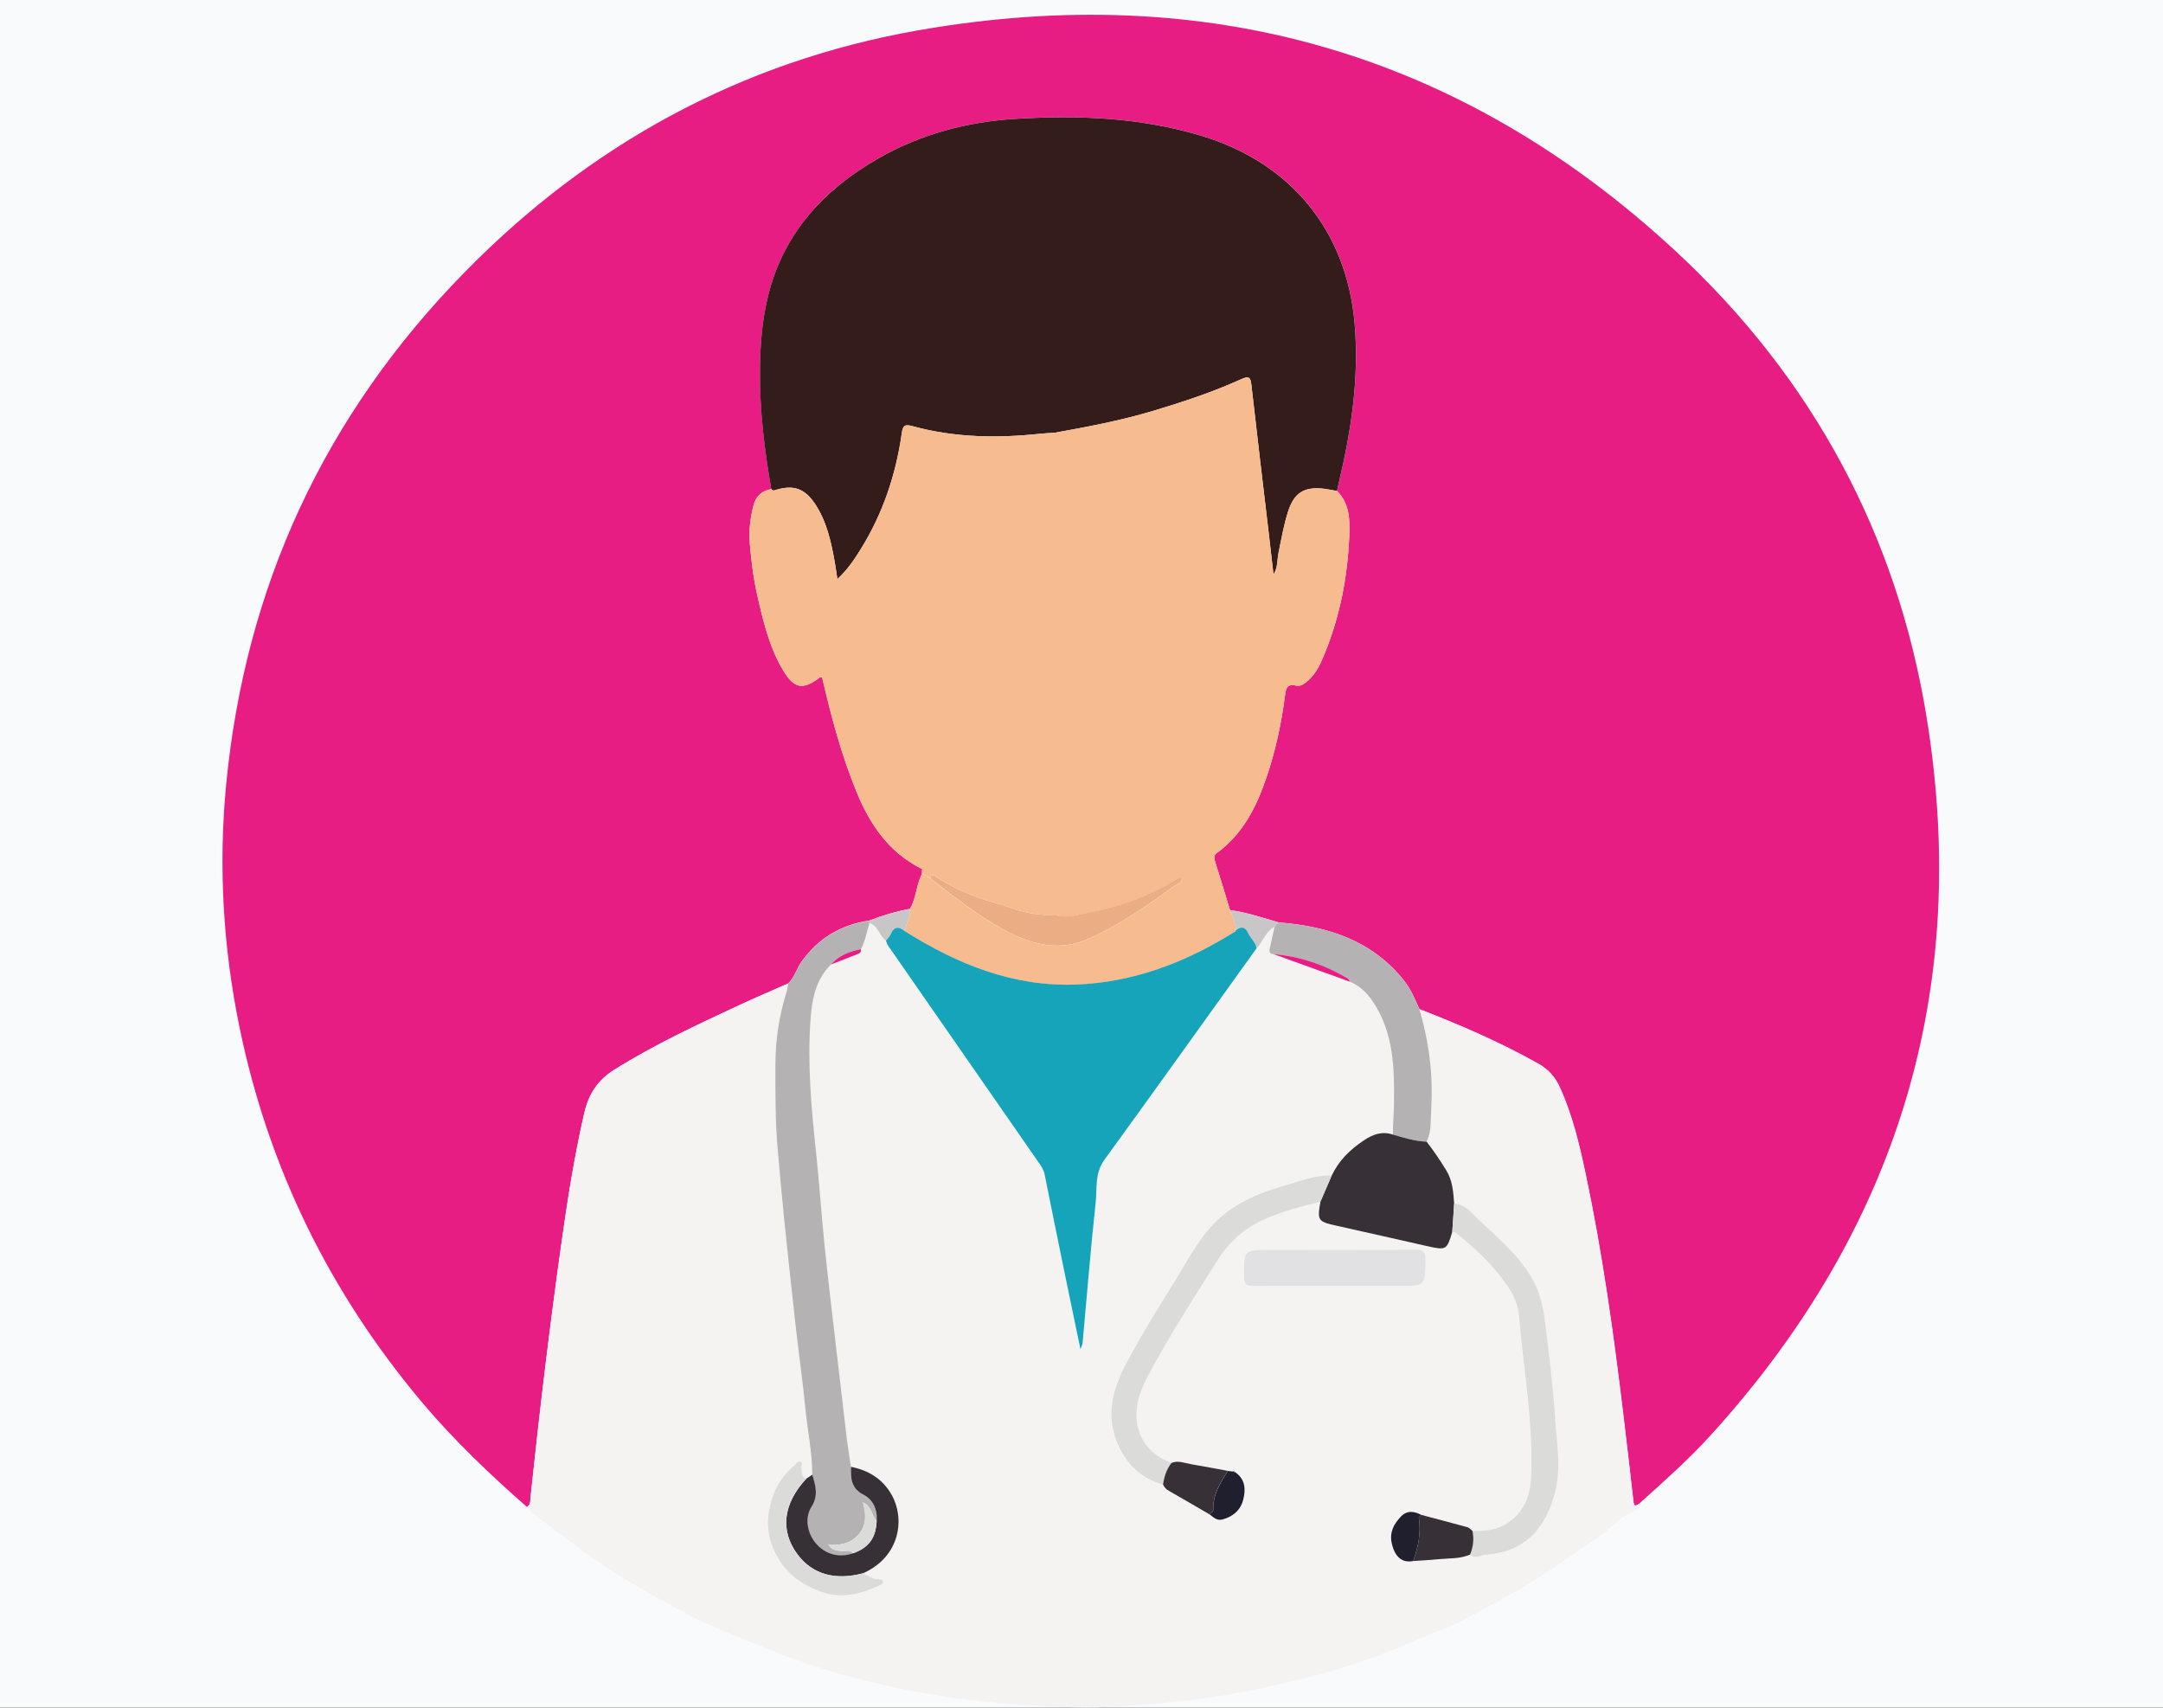
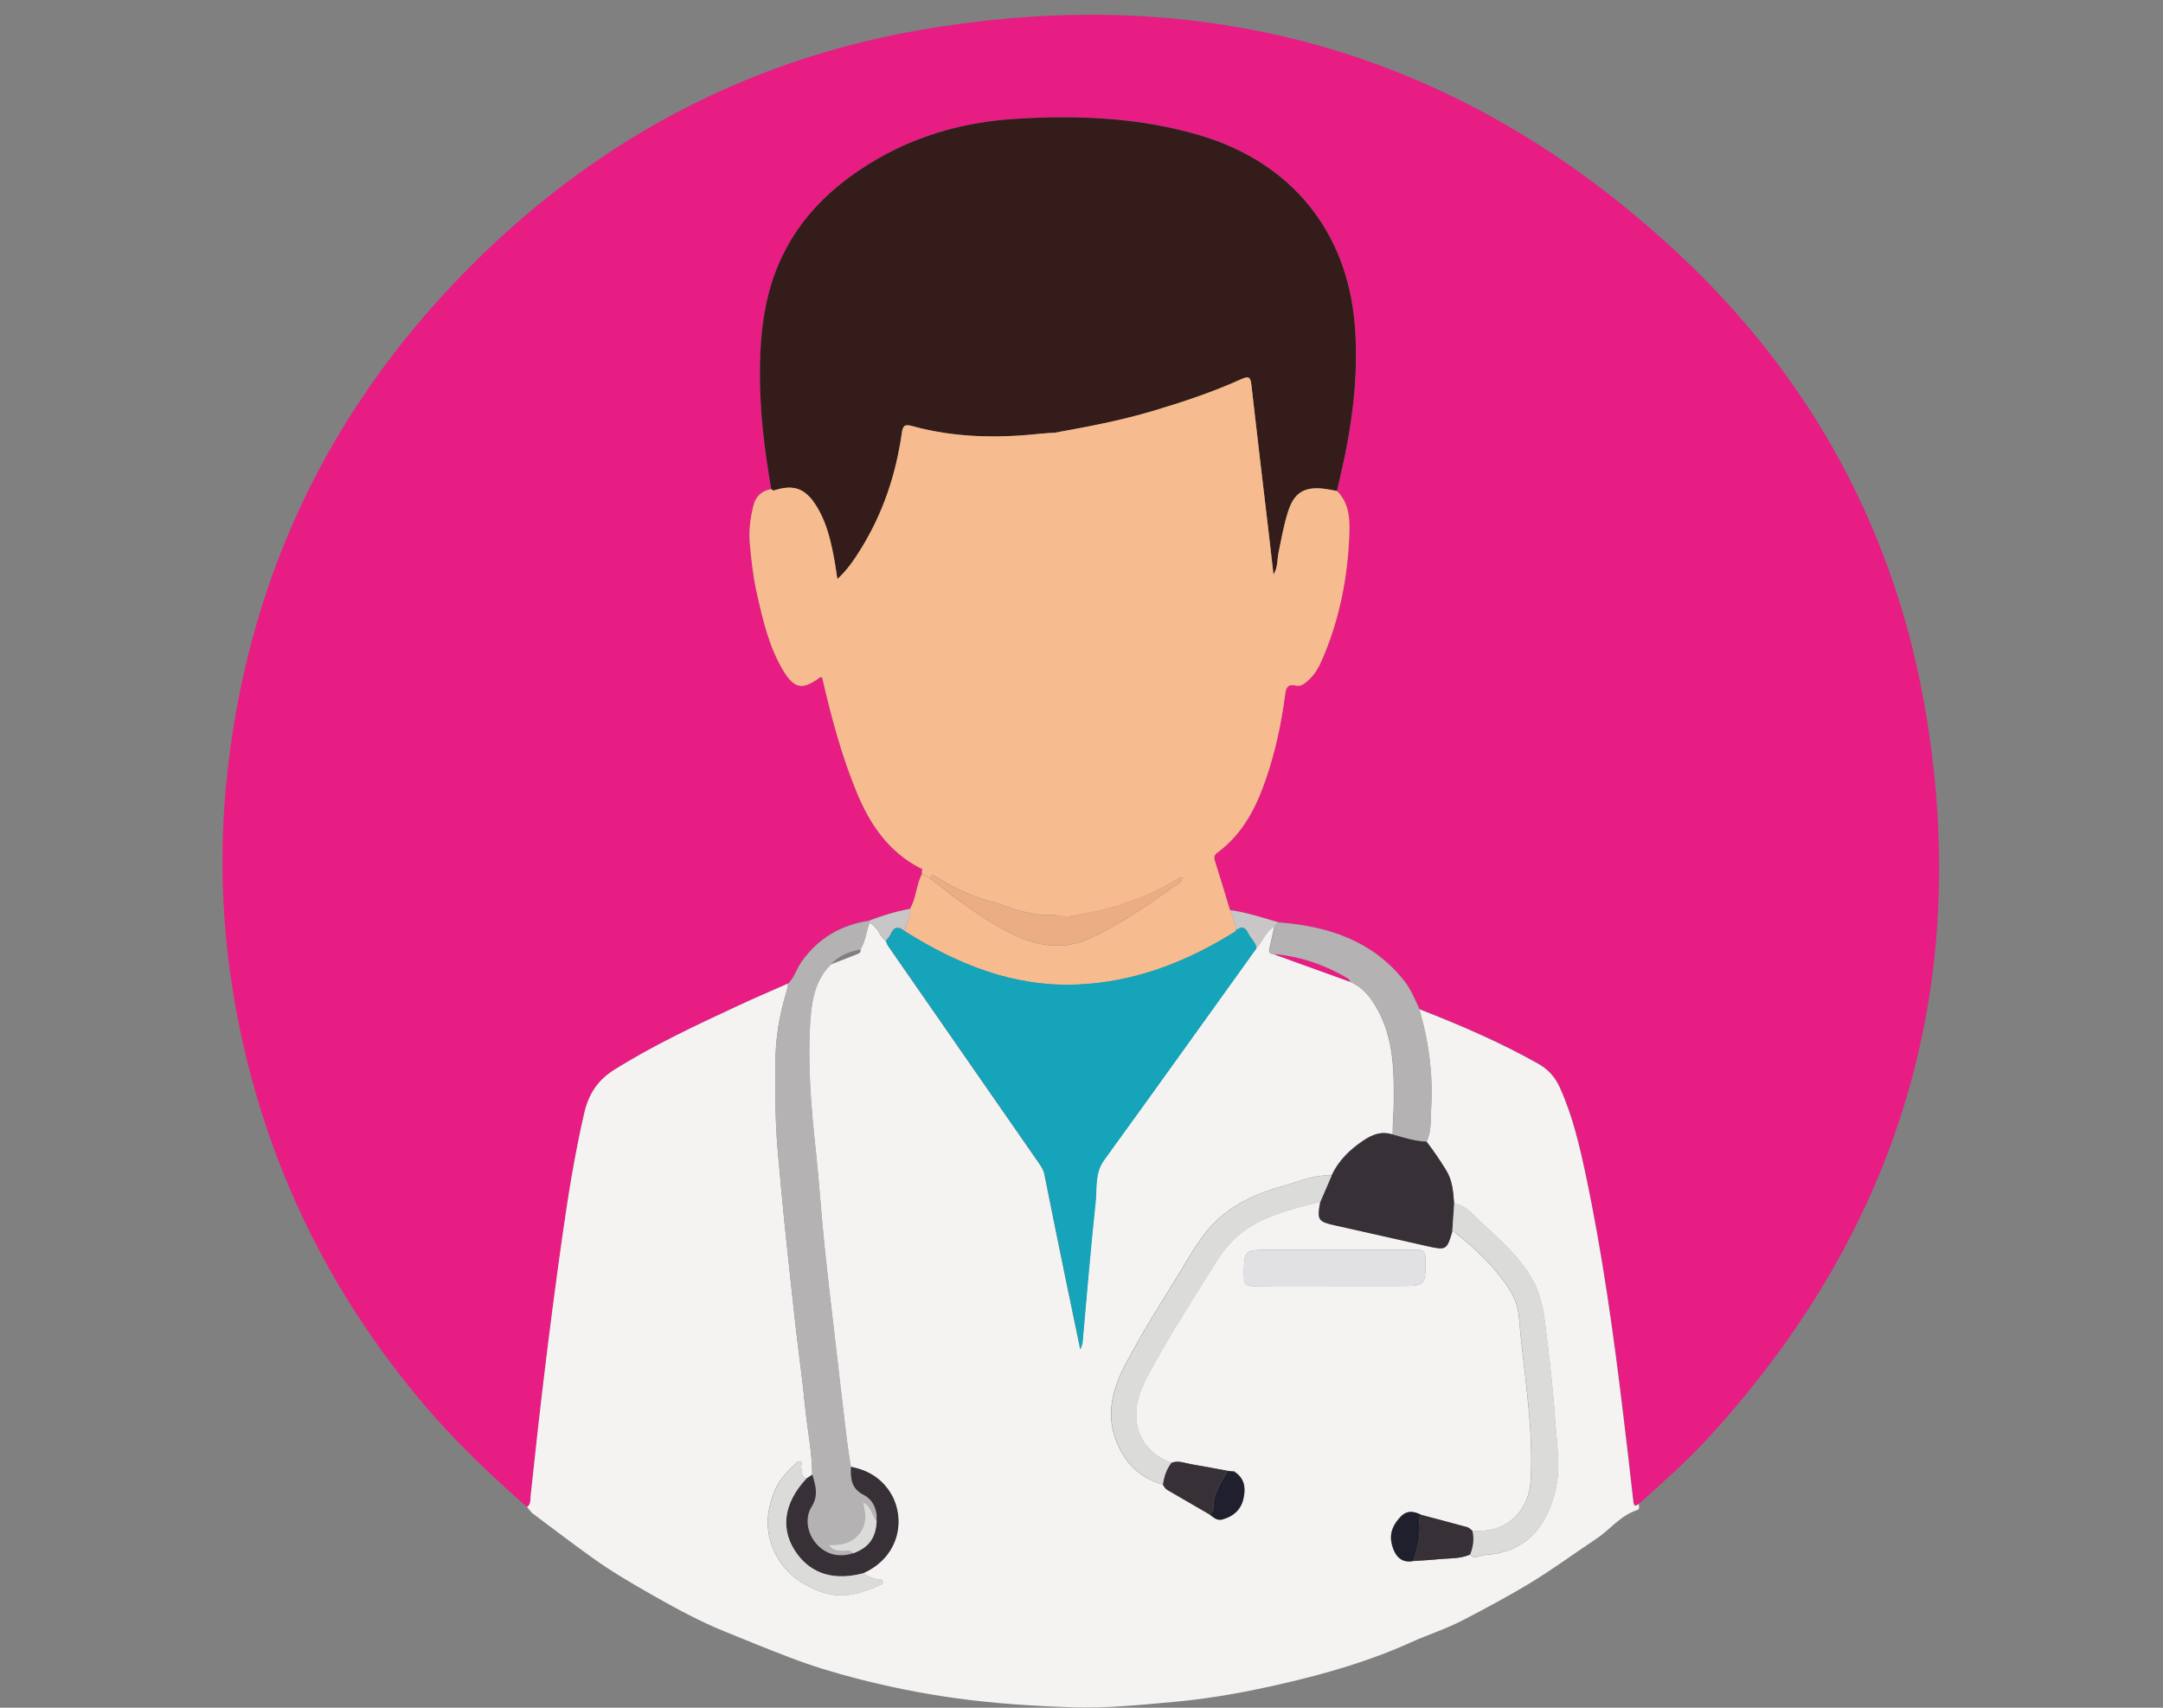
<svg xmlns="http://www.w3.org/2000/svg" version="1.1" id="Layer_1" x="0px" y="0px" viewBox="0 0 380 300" style="enable-background:new 0 0 380 300;" xml:space="preserve">
  <rect x="0" y="0" width="380" height="300" fill="#808080" stroke="none" />
  <style type="text/css">
	.st0{fill:#F8FAFB;}
	.st1{display:none;}
	.st2{display:inline;fill:#DD2887;}
	.st3{display:inline;fill:#F8FAFB;}
	.st4{display:inline;fill:#F7F9FB;}
	.st5{display:inline;fill:#DCEEEF;}
	.st6{display:inline;fill:#686867;}
	.st7{display:inline;fill:#EEF2F6;}
	.st8{display:inline;fill:#51BCB8;}
	.st9{display:inline;fill:#555555;}
	.st10{display:inline;fill:#60BFBD;}
	.st11{display:inline;fill:#1F707C;}
	.st12{display:inline;fill:#727272;}
	.st13{display:inline;fill:#FFFFFF;}
	.st14{display:inline;fill:#1F7E8B;}
	.st15{display:inline;fill:#FDFDFD;}
	.st16{display:inline;fill:#FCD299;}
	.st17{display:inline;fill:#F0BB7E;}
	.st18{fill:#FFFFFF;}
	.st19{fill:#E71D84;}
	.st20{fill:#F4F3F2;}
	.st21{fill:#341C1A;}
	.st22{fill:#F6BB8E;}
	.st23{fill:#B4B2B3;}
	.st24{fill:#C8C6C6;}
	.st25{fill:#15A4BA;}
	.st26{fill:#373137;}
	.st27{fill:#DBDBDA;}
	.st28{fill:#E1E1E4;}
	.st29{fill:#1F1F2D;}
	.st30{fill:#EAAD84;}
</style>
-   <rect class="st0" width="380" height="299.94" />
  <g class="st1">
    <path class="st2" d="M340.09,140.16c0.64,6.7,0.79,13.46,0.41,20.24c-2.41,43.65-26.44,84.88-61.69,110.93   c-0.82,0.6-1.56,1.57-2.83,1.22c0.03-0.29,0.09-0.58,0.09-0.87c-0.65-25.93-1.29-51.87-2-77.8c-0.1-3.71-1.03-7.27-3.34-10.35   c-3.46-4.61-8.22-7.43-13.59-9.26c-4.34-1.49-8.79-2.67-13.2-3.98c-1.31-8.8-2.69-17.59-3.91-26.41   c-3.44-24.71-6.43-49.49-11.25-74c-3.6-18.32-15.39-30.09-33.96-33.58c-20.15-3.78-44.56,9.08-49.41,31.05   c-1.92,8.71-2.95,17.59-3.1,26.49c-0.19,10.95-1.44,21.81-2.21,32.71c-1.02,14.38-2.16,28.75-3.24,43.13   c-4.14,1.17-8.37,2.1-12.41,3.56c-9.45,3.4-16.5,8.91-16.96,19.9c-0.99,23.7-2.04,47.41-3.09,71.11c-0.13,2.85-0.38,5.69-0.6,8.87   c-1.16-0.75-1.99-1.23-2.76-1.79c-20.72-15.05-36.74-33.98-47.63-56.99c-13.47-28.46-17.44-58.26-11.93-89.2   C47,94.16,61.17,67.48,83.84,45.46C110.19,19.85,141.98,5.57,179,2.79c21.97-1.65,43.45,0.94,63.82,9.06   C295.57,32.89,334.78,84.34,340.09,140.16z" />
    <path class="st3" d="M340.74,140.1c-1.18-3.39-0.95-6.99-1.57-10.47c-10.06-56.83-42.24-96.2-96.35-117.77   C222.45,3.73,200.97,1.15,179,2.79c-37.01,2.77-68.81,17.06-95.17,42.67c-22.67,22.02-36.84,48.7-42.36,79.68   c-5.51,30.94-1.55,60.74,11.93,89.2c10.89,23.01,26.9,41.94,47.63,56.99c0.77,0.56,1.6,1.04,2.76,1.79   c0.22-3.18,0.48-6.03,0.6-8.87c1.05-23.7,2.1-47.4,3.09-71.11c0.46-10.99,7.51-16.5,16.96-19.9c4.04-1.45,8.27-2.39,12.41-3.56   c1.1-0.19,2.2-0.38,3.3-0.58c-5.61,6.02-6.77,13.15-5.32,20.92c-0.95,1.82,0.58,3.5,0.29,5.28c-5.99,1.55-11.22,4.35-15.32,9.02   c-5.02,5.72-6.52,15.92-3.16,21.55c1.42,6.96,2.85,13.93,4.27,20.89c1.25,6.14,3.75,8.05,10.11,7.73c1.49-0.09,2.99-0.26,4.3,0.71   c-0.65,8.97-1.38,17.93-1.92,26.9c-0.45,7.44-0.36,7.45,6.93,9.62c0.09,0.03,0.19,0.04,0.28,0.08c1.41,0.63,1.91,0.3,1.67-1.3   c-0.5-3.34-0.83-6.71-1.27-10.06c-1.15-8.71-2.32-17.42-3.49-26.13c0.84-1.49,1-3.03-0.51-4.09c-1.36-0.95-2.82-0.6-3.81,0.76   c-0.72,0.99-2.1,0.37-2.79,1.28c-4.92,0.25-6.32-0.72-7.32-5.45c-1.5-7.08-2.87-14.18-4.3-21.28c0.77-0.93,0.15-1.85-0.06-2.75   c-1.27-5.63-0.67-10.91,2.93-15.65c6.69-8.81,22.78-12.66,32.96-7.89c-0.05,0.79,0.15,1.5,0.55,2.21   c3.24,5.63,6.39,11.31,9.71,16.89c0.68,1.15,0.95,2.88,2.81,3.07c1.12,5.28,2.36,10.53,3.34,15.84c1.02,5.55-0.64,7.53-6.48,8.22   c-1.21-0.24-2.41,0.45-3.7-0.28c-1.25-0.71-2.56-0.13-3.24,1.12c-0.59,1.09-0.51,2.31,0.52,3.19c1.22,1.04,2.63,1.03,3.68-0.11   c0.82-0.89,1.78-1.11,2.82-1.33c0.92-0.3,1.82-0.65,2.75-0.9c4.46-1.17,6.55-4.13,6.04-8.69c-0.18-1.61-0.49-3.2-0.75-4.81   c1.35,0.2,1.87,1.32,2.43,2.29c2.71,4.65,5.23,9.42,8.08,13.98c1.5,2.4,2.16,5.4,4.83,7.02c0.06,0.36,0.11,0.71,0.17,1.07   c-0.02,12.17-0.1,24.34,0.01,36.5c0.03,2.81-0.04,5.12-3.59,5.42c-47.9,0-95.8-0.01-143.7,0.05c-1.91,0-2.47-0.24-2.47-2.33   c0.07-97.91,0.07-195.82,0.02-293.73c0-1.81,0.41-2.23,2.25-2.23c99.23,0.05,198.47,0.05,297.7-0.01c2.11,0,2.36,0.54,2.36,2.43   C340.72,49.46,340.74,94.78,340.74,140.1z" />
    <path class="st4" d="M275.98,272.55c1.27,0.35,2.01-0.61,2.83-1.22c32.17-23.77,52.18-55.05,59.58-94.09   c0.86-4.56,1.54-9.15,1.79-13.8c0.03-0.48,0.07-0.97,0.56-1.25c0,45.14-0.02,90.29,0.06,135.43c0,1.99-0.4,2.38-2.41,2.38   c-45.56-0.07-91.12-0.06-136.67-0.06c-3.53-1.07-7.07-0.99-10.6,0c-0.79,0-1.57,0-2.36,0c0-13.94,0.01-27.89,0.01-41.83   c0.21-0.4,0.43-0.79,0.64-1.19c1.3-0.34,1.74-1.5,2.36-2.45c11.97-18.27,23.91-36.57,35.92-54.81c1.27-1.93,0.85-2.86-1.13-3.74   c-2.94-1.31-5.76-2.86-8.16-5.4c6,0,12.01,0,18.43,0c-0.79-1.24-1.28-2.06-1.81-2.84c-4.5-6.69-9.01-13.38-13.52-20.06   c-0.71-1.05-1.53-2.04-1.36-3.42c0.47,0.11,0.94,0.27,1.42,0.33c12.36,1.61,20.21,8.36,23.78,20.11   c2.13,7.01,2.81,14.18,2.88,21.45c0.05,5.71-0.86,11.36-1.11,17.05c-0.1,0.75-0.19,1.51-0.29,2.26c-0.39-0.13-0.78-0.27-1.17-0.4   c-0.5,0.14-0.99,0.28-1.49,0.42c-5.65,2.11-8.53,5.97-8.01,10.76c0.55,5.11,3.98,8.36,9.74,9.22c-0.45,0.2-0.9,0.4-1.34,0.6   c-0.3,1.11-0.72,2.21-0.89,3.34c-1.4,9.36-2.77,18.73-4.12,28.1c-0.7,4.84-1.34,9.68-2.08,15.04c3.57-1.34,6.58-2.47,9.58-3.61   c8.15-2.88,15.73-6.91,23-11.48C272.18,276.06,274.93,275.27,275.98,272.55z" />
    <path class="st5" d="M188.76,258.11c0,13.94-0.01,27.89-0.01,41.83c-1.37,0-2.75,0-4.12,0c3.55-0.3,3.62-2.61,3.59-5.42   c-0.11-12.17-0.02-24.34-0.01-36.5C188.39,258.06,188.57,258.09,188.76,258.11z" />
    <path class="st5" d="M191.1,299.94c3.53-0.99,7.07-1.07,10.6,0C198.17,299.94,194.64,299.94,191.1,299.94z" />
    <path class="st6" d="M140.14,169.12c-1.1,0.19-2.2,0.38-3.3,0.58c1.09-14.38,2.23-28.75,3.24-43.13   c0.77-10.9,2.02-21.76,2.21-32.71c0.16-8.89,1.18-17.78,3.1-26.49c4.85-21.97,29.26-34.83,49.41-31.05   c18.57,3.48,30.36,15.26,33.96,33.58c4.82,24.51,7.81,49.29,11.25,74c1.23,8.81,2.61,17.6,3.91,26.41   c-1.34-0.05-2.59-0.47-3.81-0.97c-0.99-0.02-1.53-0.76-2.18-1.33c-4.24-3.75-9.31-5.6-14.86-6.34c-1.64-0.22-3.29-0.19-3.11,2.2   c-1.95-0.53-3.91-1.06-5.86-1.58c-3.6-0.45-4.76-2.75-5.29-6.03c-0.78-4.84-2.03-9.61-3.08-14.4c7.03-7.88,12.12-16.85,15.47-26.8   c0.3-0.89,1.03-1.33,1.72-1.88c4.4-3.51,6.8-13.45,4.52-18.49c-0.75-1.65-1.9-3.57-3.85-2.87c-3.56,1.29-3.13-0.88-3.07-2.88   c0.06-1.91-0.28-3.04-2.72-2.91c-12.01,0.6-22.21-3.99-31.36-11.2c-5.86-4.62-10.87-10.05-15.16-16.14   c-0.52-0.74-0.91-2.58-2.45-0.74c-7.77,9.27-13.99,19.21-14.28,31.73c-0.04,1.74-0.61,2.48-2.44,2.18   c-2.61-0.44-3.71,1.01-4.21,3.33c-0.67,3.13-0.24,6.19,0.64,9.16c1.12,3.8,2.11,7.8,6.87,8.94c1.03,0.25,1.07,1.31,1.41,2.07   c3.93,9.04,8.62,17.6,15.58,24.78c0.62,0.64,1.19,1.3,1.16,2.26c-1.18,5.63-2.41,11.25-3.5,16.9c-0.26,1.36-0.74,2.31-2.07,2.77   c-2.01,0.09-3.74,1.41-5.8,1.26c-0.75-3.06-3.16-1.72-4.78-1.48C151.08,162.79,145.12,164.86,140.14,169.12z" />
    <path class="st7" d="M240.13,169.33c1.22,0.5,2.47,0.92,3.81,0.97c4.4,1.32,8.85,2.5,13.2,3.98c5.36,1.83,10.12,4.65,13.59,9.26   c2.31,3.07,3.24,6.63,3.34,10.35c0.71,25.93,1.35,51.87,2,77.8c0.01,0.29-0.06,0.58-0.09,0.87c-1.04,2.72-3.8,3.51-5.94,4.86   c-7.27,4.56-14.85,8.6-23,11.48c-0.83-14.29-1.66-28.59-2.5-42.88c0.45-0.2,0.9-0.4,1.34-0.6c5.81-0.52,9.46-3.46,10.42-8.39   c0.89-4.6-1.65-8.82-6.74-11.19c-0.05-0.82-0.1-1.64-0.15-2.46c0.16-0.34,0.43-0.67,0.46-1.02c0.94-8.55,1.51-17.12,0.66-25.69   c-0.87-8.71-2.95-17.08-8.4-24.3C241.42,171.39,240.03,170.82,240.13,169.33z" />
    <path class="st7" d="M162.22,163.32c2.06,0.15,3.79-1.18,5.8-1.26c0.24,0.83,0.54,1.65,0.72,2.5c3.17,14.93,6.33,29.87,9.49,44.8   c0.05,0.48,0.06,0.96,0.16,1.43c3.21,15.39,6.43,30.77,9.65,46.16c-2.67-1.62-3.33-4.63-4.83-7.02c-2.86-4.56-5.38-9.33-8.08-13.98   c-0.57-0.97-1.08-2.09-2.43-2.29c-0.42-0.52-0.48-1.11-0.38-1.74c0.04-0.06,0.13-0.13,0.12-0.18c-0.03-0.13-0.1-0.25-0.15-0.37   c-1.08-5.23-2.16-10.46-3.24-15.69c0.39-0.64,0.2-1.29,0.1-1.96c-1.25-8.31-5.62-14.34-13.4-17.89c0.48-1.54,2.05-1.65,3.17-2.35   c1.65-1.03,3.7-1.44,5.66-3.47c-6.94,0-13.14,0-19.38,0c0.09-1.37,0.84-2.05,1.36-2.83c5.03-7.6,10.08-15.19,15.12-22.78   C161.86,164.04,162.04,163.68,162.22,163.32z" />
    <path class="st8" d="M188.04,256.95c-3.22-15.39-6.44-30.77-9.65-46.16c-0.1-0.47-0.11-0.95-0.16-1.43   c7.79,1.31,15.58,1.23,23.36-0.02c-1.06,4.2-2.12,8.4-3.2,12.6c-3,11.66-6,23.32-9,34.99c-0.21,0.4-0.43,0.79-0.64,1.19   c-0.18-0.03-0.37-0.06-0.55-0.09C188.15,257.66,188.09,257.31,188.04,256.95z" />
    <path class="st9" d="M155.74,195.83c7.78,3.54,12.15,9.58,13.4,17.89c0.1,0.67,0.29,1.32-0.09,1.96c-0.77,0.01-1.56-0.1-2.21,0.45   c-0.97-0.73-0.92-1.84-1.12-2.86c-1.29-6.52-4.42-11.63-11.08-14.02c-10.18-4.77-26.27-0.92-32.96,7.89   c-3.6,4.74-4.2,10.01-2.93,15.65c0.2,0.9,0.82,1.82,0.06,2.75c-0.72,0.12-1.44,0.23-2.16,0.35c-3.36-5.63-1.86-15.83,3.16-21.55   c4.1-4.68,9.33-7.47,15.32-9.02c1.38-0.28,2.76-0.56,4.15-0.84C144.87,193.51,150.35,194.17,155.74,195.83z" />
    <path class="st2" d="M137.52,254.31c1.16,8.71,2.34,17.42,3.49,26.14c0.44,3.35,0.77,6.72,1.27,10.06c0.24,1.61-0.26,1.93-1.67,1.3   c-0.09-0.04-0.19-0.05-0.28-0.08c-7.29-2.17-7.38-2.18-6.93-9.62c0.55-8.97,1.27-17.93,1.92-26.9   C136.05,254.91,136.78,254.61,137.52,254.31z" />
    <path class="st9" d="M162.22,163.32c-0.18,0.36-0.37,0.72-0.55,1.08c-4.62,0.2-9.06,1.35-13.27,3.06   c-5.94,2.41-9.78,6.73-11.04,13.16c-0.59,3.01-0.12,5.93,0.11,8.89c-0.88,0.17-1.77,0.35-2.65,0.52   c-1.45-7.77-0.29-14.89,5.32-20.92c4.98-4.26,10.94-6.32,17.31-7.27C159.07,161.6,161.47,160.26,162.22,163.32z" />
    <path class="st10" d="M166.83,216.13c0.65-0.55,1.45-0.45,2.21-0.45c1.08,5.23,2.16,10.46,3.24,15.7   c-0.04,0.19-0.03,0.37,0.03,0.55c-0.1,0.63-0.04,1.22,0.38,1.74c0.25,1.6,0.57,3.2,0.75,4.81c0.51,4.56-1.58,7.52-6.04,8.69   c-0.93,0.24-1.83,0.6-2.75,0.9c-0.03-0.86-0.05-1.72-0.08-2.58c5.84-0.69,7.5-2.68,6.48-8.22c-0.98-5.3-2.22-10.56-3.34-15.84   C167.41,219.65,167.12,217.89,166.83,216.13z" />
    <path class="st7" d="M166.83,216.13c0.29,1.76,0.58,3.52,0.87,5.28c-1.85-0.19-2.12-1.92-2.81-3.07   c-3.32-5.58-6.47-11.26-9.71-16.89c-0.41-0.71-0.61-1.41-0.55-2.21c6.65,2.4,9.78,7.51,11.08,14.02   C165.91,214.29,165.86,215.4,166.83,216.13z" />
    <path class="st10" d="M116.64,225.88c0.72-0.12,1.44-0.23,2.16-0.35c1.42,7.09,2.8,14.2,4.3,21.28c1,4.73,2.41,5.7,7.32,5.45   c0.2,0.75,0.39,1.49,0.59,2.24c-6.36,0.33-8.85-1.58-10.11-7.73C119.49,239.81,118.06,232.84,116.64,225.88z" />
    <path class="st11" d="M131.01,254.5c-0.2-0.75-0.39-1.49-0.59-2.24c0.69-0.91,2.07-0.3,2.79-1.28c0.99-1.36,2.45-1.71,3.81-0.76   c1.51,1.06,1.34,2.6,0.51,4.09c-0.74,0.3-1.47,0.6-2.21,0.9C134,254.24,132.5,254.41,131.01,254.5z" />
    <path class="st11" d="M164.56,245.47c0.03,0.86,0.05,1.72,0.08,2.58c-1.04,0.22-2,0.44-2.82,1.33c-1.05,1.14-2.46,1.15-3.68,0.11   c-1.03-0.88-1.11-2.09-0.52-3.19c0.68-1.25,1.99-1.83,3.24-1.12C162.15,245.92,163.35,245.23,164.56,245.47z" />
    <path class="st12" d="M134.82,190.03c0.88-0.17,1.77-0.35,2.65-0.52c1.52,1.33,0.8,3.44,1.79,4.96c-1.38,0.28-2.76,0.56-4.15,0.84   C135.41,193.53,133.87,191.85,134.82,190.03z" />
    <path class="st13" d="M189.39,256.93c3-11.66,6.01-23.32,9-34.99c1.08-4.2,2.13-8.4,3.2-12.6c0.83-3.08,1.66-6.16,2.48-9.24   c3.35-12.61,6.7-25.22,10.05-37.83c1.95,0.53,3.91,1.06,5.86,1.58c0.07,0.11,0.12,0.22,0.15,0.35c-0.17,1.38,0.65,2.38,1.36,3.42   c4.51,6.68,9.02,13.37,13.52,20.06c0.53,0.79,1.02,1.6,1.81,2.84c-6.42,0-12.43,0-18.43,0c2.4,2.54,5.22,4.09,8.16,5.4   c1.97,0.88,2.4,1.81,1.13,3.74c-12.01,18.24-23.95,36.54-35.92,54.81C191.13,255.43,190.69,256.59,189.39,256.93z" />
    <path class="st9" d="M220.13,164.2c-0.03-0.12-0.08-0.24-0.15-0.35c-0.18-2.4,1.47-2.42,3.11-2.2c5.55,0.74,10.62,2.59,14.86,6.34   c0.65,0.57,1.19,1.32,2.18,1.33c-0.1,1.49,1.29,2.06,2.01,3.01c5.45,7.22,7.53,15.6,8.4,24.3c0.85,8.57,0.28,17.15-0.66,25.69   c-0.04,0.35-0.3,0.68-0.46,1.02c-0.77-0.07-1.54-0.15-2.31-0.22c0.25-5.69,1.15-11.34,1.11-17.05c-0.06-7.27-0.75-14.44-2.88-21.45   c-3.57-11.75-11.43-18.5-23.78-20.11C221.07,164.47,220.61,164.31,220.13,164.2z" />
    <path class="st2" d="M244.54,246c0.83,14.29,1.66,28.59,2.5,42.88c-3.01,1.13-6.01,2.26-9.58,3.61c0.74-5.36,1.38-10.21,2.08-15.04   c1.35-9.37,2.72-18.74,4.12-28.1C243.82,248.21,244.24,247.11,244.54,246z" />
    <path class="st14" d="M249.57,225.82c5.09,2.37,7.63,6.59,6.74,11.19c-0.95,4.93-4.61,7.87-10.42,8.39   c-5.76-0.87-9.19-4.11-9.74-9.22c-0.52-4.79,2.36-8.65,8.01-10.76c0.55,0.04,1.09,0.06,1.49-0.42c0.39,0.13,0.78,0.27,1.17,0.4   c-0.18,2.54-0.7,4.49-3.68,5.65c-2.82,1.09-3.28,5.07-1.54,7.49c1.79,2.49,5.61,3.01,8.04,1.08c2.44-1.93,3.08-5.59,0.81-7.62   C248.15,229.95,248.71,228.02,249.57,225.82z" />
    <path class="st15" d="M249.57,225.82c-0.85,2.21-1.41,4.14,0.87,6.18c2.27,2.04,1.63,5.69-0.81,7.62   c-2.43,1.92-6.25,1.41-8.04-1.08c-1.74-2.42-1.27-6.4,1.54-7.49c2.98-1.16,3.5-3.11,3.68-5.65c0.1-0.75,0.19-1.51,0.29-2.26   c0.77,0.07,1.54,0.15,2.31,0.22C249.46,224.18,249.51,225,249.57,225.82z" />
    <path class="st15" d="M245.64,225c-0.4,0.48-0.94,0.46-1.49,0.42C244.65,225.28,245.14,225.14,245.64,225z" />
    <path class="st16" d="M173.59,142.39c0.04-0.96-0.54-1.62-1.16-2.26c-6.96-7.18-11.65-15.75-15.58-24.78   c-0.33-0.76-0.37-1.83-1.41-2.07c-4.76-1.14-5.75-5.14-6.87-8.94c-0.88-2.98-1.32-6.03-0.64-9.16c0.5-2.31,1.6-3.76,4.21-3.33   c1.83,0.31,2.41-0.44,2.44-2.18c0.28-12.53,6.5-22.47,14.28-31.73c1.54-1.84,1.93,0,2.45,0.74c4.29,6.09,9.3,11.52,15.16,16.14   c9.16,7.21,19.35,11.8,31.36,11.2c2.44-0.12,2.78,1,2.72,2.91c-0.06,1.99-0.5,4.16,3.07,2.88c1.95-0.7,3.1,1.22,3.85,2.87   c2.28,5.05-0.12,14.98-4.52,18.49c-0.7,0.56-1.42,0.99-1.72,1.88c-3.35,9.95-8.44,18.92-15.47,26.8c-2.13,1.68-4.24,3.37-6.39,5.02   c-6.33,4.88-12.74,4.54-19.16,0.2C177.97,145.55,175.79,143.95,173.59,142.39z" />
    <path class="st17" d="M173.59,142.39c2.2,1.56,4.38,3.17,6.61,4.68c6.42,4.34,12.83,4.67,19.16-0.2c2.15-1.65,4.26-3.35,6.39-5.02   c1.05,4.8,2.3,9.56,3.08,14.4c0.53,3.29,1.69,5.59,5.29,6.03c-3.35,12.61-6.7,25.22-10.05,37.83c-0.82,3.08-1.65,6.16-2.48,9.24   c-7.79,1.24-15.58,1.32-23.36,0.02c-3.16-14.93-6.32-29.87-9.49-44.8c-0.18-0.84-0.48-1.66-0.72-2.5c1.33-0.46,1.81-1.41,2.07-2.77   C171.18,153.64,172.41,148.02,173.59,142.39z" />
    <path class="st15" d="M139.26,194.47c-0.99-1.52-0.27-3.63-1.79-4.96c-0.22-2.96-0.7-5.87-0.11-8.89   c1.26-6.43,5.09-10.75,11.04-13.16c4.21-1.71,8.65-2.86,13.27-3.06c-5.04,7.59-10.08,15.18-15.12,22.78   c-0.52,0.79-1.27,1.47-1.36,2.83c6.25,0,12.44,0,19.38,0c-1.96,2.03-4.01,2.44-5.66,3.47c-1.12,0.7-2.69,0.81-3.17,2.35   C150.35,194.17,144.87,193.51,139.26,194.47z" />
    <path class="st13" d="M172.31,231.92c-0.06-0.18-0.07-0.36-0.03-0.55c0.05,0.12,0.12,0.24,0.15,0.37   C172.44,231.79,172.36,231.86,172.31,231.92z" />
  </g>
  <g>
-     <path class="st18" d="M92.59,264.75c0.32,0.35,0.59,0.75,0.96,1.03c3.62,2.71,7.21,5.45,10.89,8.07c3.41,2.43,7.04,4.52,10.69,6.59   c3.95,2.24,7.94,4.39,12.14,6.1c3.77,1.54,7.55,3.06,11.34,4.53c3.94,1.52,7.96,2.74,11.99,3.78c5.71,1.48,11.51,2.64,17.4,3.45   c6.83,0.94,13.67,1.38,20.54,1.6c5.99,0.19,11.96-0.43,17.93-0.97c6.33-0.57,12.54-1.72,18.71-3.14   c7.77-1.79,15.43-3.98,22.72-7.29c3.06-1.39,6.3-2.41,9.27-3.96c3.89-2.03,7.77-4.09,11.54-6.37c4.03-2.44,7.79-5.22,11.7-7.81   c2.47-1.64,4.3-4.16,7.26-5.11c0.54-0.17,0.29-0.69,0.29-1.08c4.37-3.91,8.76-7.81,12.69-12.15c32.85-36.2,45.65-78.37,37.8-126.27   c-5.24-31.97-20.07-59.4-43.97-81.57C256.8,9.25,212.01-3.6,161.19,5.35c-31.09,5.48-57.65,20.1-79.6,42.51   c-24.63,25.16-38.54,55.3-41.87,90.08c-1.37,14.28-0.54,28.5,2.37,42.59c5.08,24.66,15.86,46.6,32.16,65.95   C79.83,253.09,86.09,259.04,92.59,264.75z" />
    <path class="st19" d="M92.59,264.75c-6.5-5.71-12.76-11.66-18.34-18.27c-16.3-19.34-27.07-41.29-32.16-65.95   c-2.9-14.09-3.73-28.31-2.37-42.59c3.33-34.79,17.23-64.93,41.87-90.08c21.94-22.41,48.51-37.03,79.6-42.51   c50.81-8.95,95.6,3.9,133.27,38.84c23.9,22.17,38.73,49.61,43.97,81.57c7.85,47.9-4.95,90.07-37.8,126.27   c-3.94,4.34-8.33,8.24-12.69,12.15c-0.84,0.62-0.9,0.13-0.98-0.59c-0.57-5.07-1.16-10.13-1.77-15.2   c-1.7-14.09-3.64-28.14-6.58-42.04c-1.1-5.22-2.32-10.42-4.55-15.32c-0.8-1.77-1.96-3.14-3.71-4.13c-6.72-3.8-13.8-6.84-20.99-9.64   c-0.79-1.77-1.54-3.56-2.77-5.09c-5.6-6.96-13.32-9.46-21.91-10.12c-2.84-0.81-5.64-1.78-8.59-2.17c-0.85-2.8-1.69-5.61-2.58-8.4   c-0.22-0.67-0.36-1.18,0.33-1.68c4.5-3.31,6.86-8.01,8.6-13.07c1.62-4.72,2.66-9.58,3.31-14.53c0.15-1.13,0.25-2.17,1.95-1.76   c0.84,0.2,1.55-0.4,2.19-0.97c1.41-1.27,2.13-2.95,2.81-4.62c2.72-6.63,4.05-13.59,4.34-20.69c0.11-2.73,0.1-5.69-2.16-7.92   c0.12-0.51,0.23-1.03,0.36-1.54c2.18-9.18,3.57-18.43,2.75-27.9c-1.4-16.18-11.09-28.15-26.84-32.93   c-10.69-3.24-21.69-3.68-32.74-3c-8.47,0.53-16.57,2.67-23.97,6.88c-9.67,5.5-16.7,13.14-19.46,24.08   c-1.09,4.35-1.43,8.81-1.46,13.27c-0.05,7,0.79,13.93,1.99,20.82c-1.64,0.27-2.7,1.21-3.11,2.78c-0.58,2.22-0.86,4.53-0.67,6.79   c0.26,3.02,0.62,6.05,1.3,9.03c1.04,4.58,2.11,9.17,4.56,13.26c1.95,3.25,3.44,3.47,6.41,1.25c0.08-0.06,0.22-0.04,0.42-0.08   c1.6,6.9,3.41,13.75,6.13,20.33c2.31,5.58,5.56,10.35,11.14,13.24c0.11,0.04,0.21,0.08,0.32,0.11c-0.02,0.31-0.05,0.62-0.07,0.93   c-0.96,1.94-0.97,4.2-2.07,6.09c-2.45,0.45-4.82,1.17-7.14,2.06c-4.98,0.75-8.96,3.08-11.88,7.19c-0.88,1.24-1.26,2.77-2.37,3.86   c-2.88,1.27-5.78,2.5-8.63,3.83c-7.48,3.48-14.97,6.97-21.97,11.36c-2.93,1.84-4.48,4.33-5.23,7.6   c-1.67,7.28-2.85,14.63-3.89,22.01c-2.12,15.05-3.94,30.15-5.52,45.27C93.16,263.5,93.28,264.27,92.59,264.75z" />
    <path class="st20" d="M92.59,264.75c0.69-0.48,0.57-1.25,0.63-1.9c1.58-15.12,3.39-30.21,5.52-45.27   c1.04-7.38,2.22-14.73,3.89-22.01c0.75-3.27,2.31-5.76,5.23-7.6c7.01-4.4,14.49-7.88,21.97-11.36c2.85-1.33,5.75-2.56,8.63-3.83   c-0.09,0.46-0.13,0.93-0.27,1.37c-1.31,4.17-1.97,8.42-1.98,12.79c-0.01,5.1-0.03,10.2,0.43,15.29c0.36,4.02,0.71,8.04,1.12,12.05   c0.66,6.4,1.35,12.79,2.07,19.18c0.52,4.59,1.18,9.16,1.62,13.75c0.38,3.96,1.23,7.86,1.24,11.85c-0.35,0.23-0.7,0.47-1.06,0.7   c-0.95-0.36-0.69-1.27-0.89-1.96c-0.1-0.34,0.4-0.86-0.19-1.05c-0.46-0.15-0.7,0.36-1,0.62c-1.43,1.26-2.66,2.67-3.41,4.43   c-1.54,3.65-1.84,7.21-0.01,10.96c1.74,3.55,4.52,5.58,8.13,6.88c3.78,1.36,7.17,0.27,10.54-1.28c0.24-0.11,0.34-0.31,0.28-0.57   c-0.06-0.28-0.3-0.4-0.53-0.38c-1.15,0.1-2.01-0.56-2.93-1.04c6.56-2.96,7.34-9.63,4.99-13.77c-1.58-2.78-4.03-4.32-7.15-4.92   c-0.24-1.62-0.53-3.23-0.72-4.85c-0.64-5.29-1.26-10.57-1.86-15.86c-0.7-6.1-1.44-12.2-2.07-18.3c-0.56-5.47-0.91-10.96-1.5-16.43   c-0.82-7.57-1.48-15.15-0.98-22.77c0.24-3.63,0.81-7.26,3.62-10.04c1.59-0.62,3.19-1.24,4.78-1.86c0.38-0.15,0.54-0.43,0.45-0.83   c0.82-1.44,1.03-3.07,1.52-4.62c1.51,0.56,1.72,2.28,2.89,3.14c0.14,0.31,0.24,0.66,0.43,0.94c8.8,12.69,17.61,25.37,26.42,38.05   c0.44,0.63,0.86,1.23,1.02,2.02c1.18,5.92,2.39,11.83,3.6,17.74c0.86,4.19,1.74,8.37,2.71,13.04c0.24-0.7,0.35-0.91,0.37-1.12   c0.75-8.23,1.41-16.47,2.3-24.69c0.27-2.49-0.2-5.11,1.5-7.45c8.97-12.36,17.84-24.78,26.75-37.18c1.14-1.2,1.58-2.96,3.17-3.81   c-0.29,1.29-0.57,2.59-0.86,3.88c-0.13,0.58,0.08,0.89,0.69,0.92c4.49,1.62,8.97,3.24,13.46,4.86c1.7,0.71,2.96,1.94,3.95,3.41   c3.71,5.49,3.83,11.76,3.75,18.01c-0.02,1.8-0.21,3.61-0.19,5.41c-1.9-0.61-3.48-0.07-5.11,1.02c-2.43,1.62-4.42,3.54-5.64,6.18   c-3-0.16-5.7,1.06-8.48,1.84c-4.56,1.27-8.92,3.18-12.21,6.59c-2.9,3-4.8,6.8-7.02,10.33c-2.96,4.72-5.88,9.48-8.48,14.4   c-2.2,4.16-3.48,8.64-1.69,13.34c1.47,3.86,4.08,6.66,8.25,7.81c0.21,0.42,0.47,0.77,0.9,1.02c2.44,1.4,4.86,2.81,7.28,4.22   c0.66,0.47,1.26,1.13,2.21,0.88c1.88-0.49,3.22-1.65,3.69-3.48c0.44-1.73,0.41-3.5-1.29-4.75c-0.17-0.23-0.4-0.28-0.67-0.22   c-0.24-0.03-0.49-0.06-0.73-0.09c-2.15-0.39-4.29-0.81-6.44-1.17c-1.14-0.19-2.27-0.72-3.46-0.23c-2.81-1.06-4.9-2.89-5.77-5.75   c-1.01-3.34,0.02-6.49,1.57-9.43c3.7-7,8.03-13.64,12.22-20.35c1.95-3.12,4.45-5.46,7.86-7.06c3.3-1.55,6.78-2.4,10.26-3.29   c-0.58,3.32-0.44,3.48,2.9,4.23c5.32,1.18,10.64,2.39,15.95,3.59c3.24,0.73,3.39,0.65,4.32-2.54c0.17,0.04,0.39,0.03,0.51,0.13   c3.55,2.79,6.8,5.88,9.33,9.61c1.05,1.55,1.77,3.29,1.92,5.23c0.29,3.66,0.76,7.31,1.17,10.96c0.66,5.88,1.22,11.77,0.9,17.67   c-0.16,3.02-1.38,5.79-4.14,7.61c-1.88,1.23-3.98,1.43-6.15,1.33c-0.27-0.21-0.52-0.53-0.83-0.62c-2.71-0.75-5.43-1.46-8.14-2.18   c-1.24-0.62-2.44-0.86-3.56,0.28c-1.31,1.33-2.05,2.85-1.63,4.74c0.55,2.43,1.83,3.47,3.77,3.1c1.48-0.1,2.96-0.17,4.43-0.32   c1.86-0.19,3.79-0.03,5.56-0.82c0.86,0.95,1.78,0.12,2.67,0.07c7.67-0.48,10.89-5.49,12.33-11.2c1.04-4.16,0.24-8.41-0.03-12.59   c-0.37-5.58-1.04-11.15-1.73-16.7c-0.33-2.65-0.8-5.28-2.14-7.72c-2.33-4.23-5.97-7.3-9.41-10.51c-1.27-1.18-2.44-2.8-4.47-2.98   c-0.15-2.02-0.27-4.02-1.39-5.85c-1.07-1.74-2.2-3.42-3.45-5.03c0.9-1.78,0.68-3.74,0.8-5.61c0.39-6.01-0.37-11.91-2.08-17.69   c7.19,2.8,14.27,5.84,20.99,9.64c1.74,0.99,2.91,2.36,3.71,4.13c2.22,4.91,3.44,10.11,4.55,15.32c2.94,13.9,4.88,27.95,6.58,42.04   c0.61,5.06,1.2,10.13,1.77,15.2c0.08,0.73,0.15,1.21,0.98,0.59c0,0.39,0.25,0.9-0.29,1.07c-2.96,0.96-4.79,3.48-7.26,5.11   c-3.91,2.59-7.67,5.38-11.7,7.81c-3.77,2.28-7.65,4.33-11.54,6.37c-2.96,1.55-6.21,2.58-9.27,3.96c-7.29,3.31-14.94,5.5-22.72,7.29   c-6.16,1.42-12.38,2.56-18.71,3.14c-5.97,0.54-11.94,1.16-17.93,0.97c-6.86-0.22-13.71-0.66-20.54-1.6   c-5.88-0.81-11.69-1.97-17.4-3.45c-4.03-1.04-8.05-2.26-11.99-3.78c-3.8-1.46-7.58-2.99-11.34-4.53c-4.2-1.71-8.19-3.86-12.14-6.1   c-3.65-2.07-7.28-4.17-10.69-6.59c-3.68-2.62-7.27-5.37-10.89-8.07C93.18,265.5,92.91,265.1,92.59,264.75z M234.39,225.9   c3.81,0,7.62,0,11.43,0c4.65,0,4.59,0,4.63-4.61c0.01-1.42-0.44-1.78-1.83-1.77c-8.45,0.06-16.91,0.03-25.36,0.03   c-4.77,0-4.72,0-4.72,4.7c0,1.33,0.42,1.7,1.74,1.68C224.98,225.86,229.69,225.9,234.39,225.9z" />
    <path class="st21" d="M135.5,85.93c-1.2-6.89-2.05-13.82-1.99-20.82c0.03-4.47,0.37-8.92,1.46-13.27   c2.75-10.94,9.79-18.58,19.46-24.08c7.4-4.21,15.5-6.36,23.97-6.88c11.05-0.69,22.05-0.24,32.74,3   c15.75,4.78,25.44,16.75,26.84,32.93c0.82,9.48-0.57,18.72-2.75,27.9c-0.12,0.51-0.24,1.03-0.35,1.54   c-0.76-0.13-1.51-0.3-2.27-0.39c-3.47-0.41-5.26,0.71-6.3,3.95c-0.78,2.41-1.2,4.9-1.71,7.37c-0.24,1.18-0.07,2.48-0.87,3.75   c-0.3-2.62-0.57-5.01-0.85-7.39c-1.02-8.62-2.06-17.25-3.03-25.88c-0.15-1.29-0.34-1.7-1.76-1.06c-5.04,2.28-10.28,4.01-15.58,5.6   c-5.65,1.69-11.42,2.78-17.22,3.82c-0.83,0.06-1.66,0.08-2.49,0.17c-7.58,0.82-15.11,0.7-22.5-1.33c-1.39-0.38-1.69-0.08-1.87,1.23   c-1.03,7.28-3.33,14.15-7.25,20.44c-1.13,1.82-2.34,3.61-4.07,5.2c-0.18-1.15-0.3-2.08-0.46-2.99c-0.64-3.59-1.41-7.15-3.49-10.26   c-1.77-2.64-3.69-3.33-6.72-2.46C136.08,86.13,135.78,86.32,135.5,85.93z" />
    <path class="st22" d="M237.04,94.17c-0.29,7.1-1.62,14.06-4.34,20.69c-0.69,1.67-1.4,3.35-2.81,4.62   c-0.64,0.57-1.35,1.18-2.19,0.97c-1.69-0.41-1.8,0.64-1.95,1.76c-0.65,4.94-1.7,9.81-3.31,14.53c-1.73,5.06-4.09,9.77-8.6,13.07   c-0.69,0.51-0.55,1.01-0.33,1.68c0.9,2.79,1.73,5.6,2.58,8.4c0.52,1.13,0.94,2.29,1.06,3.54l-0.09,0.1   c-0.11,0.02-0.17,0.09-0.18,0.2c-0.4,0.25-0.81,0.5-1.21,0.74c-8.14,4.89-16.88,8.11-26.46,8.5c-11.17,0.45-21.02-3.57-30.25-9.37   c0.15-1.34,1.14-2.49,0.9-3.91c1.1-1.9,1.11-4.15,2.07-6.09c0.65-0.02,1.02,0.51,1.53,0.75c4.1,3.17,8.16,6.38,12.75,8.9   c4.95,2.73,9.93,4.07,15.39,1.54c5.23-2.43,9.94-5.67,14.57-9.04c0.53-0.39,1.44-0.59,1.55-1.59c-0.26,0.03-0.45-0.01-0.57,0.06   c-5.12,3.22-10.76,5.21-16.68,6.29c-1.65,0.3-3.43,0.84-5.18,0.19v-0.03c-2.29,0.18-4.5-0.2-6.68-0.85   c-1.25-0.37-2.46-0.87-3.71-1.21c-3.74-1-7.24-2.51-10.48-4.6c-0.53-0.34-0.85-0.46-0.95,0.3c-0.52-0.24-0.89-0.77-1.53-0.75   c0.02-0.31,0.05-0.62,0.07-0.93c-0.04-0.22-0.1-0.38-0.32-0.11c-5.58-2.89-8.83-7.67-11.14-13.24c-2.73-6.58-4.53-13.43-6.13-20.33   c-0.2,0.03-0.34,0.02-0.42,0.08c-2.97,2.21-4.46,2-6.41-1.25c-2.45-4.09-3.52-8.67-4.56-13.26c-0.68-2.98-1.03-6.01-1.3-9.03   c-0.2-2.26,0.08-4.57,0.67-6.79c0.41-1.56,1.47-2.51,3.11-2.78c0.27,0.4,0.58,0.2,0.93,0.1c3.03-0.87,4.95-0.18,6.72,2.46   c2.08,3.11,2.85,6.67,3.49,10.26c0.16,0.92,0.29,1.84,0.46,2.99c1.73-1.59,2.94-3.38,4.07-5.2c3.92-6.29,6.22-13.16,7.25-20.44   c0.19-1.32,0.49-1.61,1.87-1.23c7.39,2.03,14.92,2.15,22.5,1.33c0.82-0.09,1.66-0.12,2.49-0.17c5.79-1.05,11.57-2.14,17.22-3.82   c5.3-1.58,10.55-3.32,15.58-5.6c1.42-0.64,1.61-0.23,1.76,1.06c0.97,8.63,2.02,17.25,3.03,25.88c0.28,2.39,0.55,4.78,0.85,7.39   c0.79-1.27,0.63-2.57,0.87-3.75c0.5-2.47,0.93-4.96,1.71-7.37c1.05-3.25,2.83-4.36,6.3-3.95c0.76,0.09,1.51,0.25,2.27,0.39   C237.14,88.48,237.15,91.44,237.04,94.17z" />
    <path class="st23" d="M145.99,169.43c-2.81,2.78-3.38,6.41-3.62,10.04c-0.5,7.61,0.16,15.19,0.98,22.77   c0.59,5.47,0.94,10.96,1.5,16.43c0.63,6.11,1.36,12.2,2.07,18.3c0.61,5.29,1.23,10.58,1.86,15.86c0.2,1.62,0.48,3.24,0.72,4.85   c-0.04,1.98-0.04,3.76,2.23,4.92c1.64,0.84,2.45,2.61,2.28,4.59c-0.89-1-0.91-2.62-2.35-3.22c-0.06-0.05-0.12-0.09-0.19-0.14   c0.05,0.06,0.1,0.12,0.15,0.18c0.59,2.23,0.66,4.34-1.29,6.07c-1.39,1.23-3.05,1.37-4.78,1.32c-0.05-0.05-0.09-0.1-0.14-0.15   c0.01,0.03,0,0.07,0.02,0.09c0.03,0.03,0.08,0.04,0.12,0.06c0.55,0.89,1.43,1.02,2.39,1.09c0.65,0.04,1.4-0.3,1.93,0.39   c-2.43,0.83-4.8,0.24-6.44-1.62c-1.6-1.8-2.14-4.55-0.86-6.55c1.25-1.96,0.69-3.74,0.13-5.63c-0.01-3.99-0.86-7.9-1.24-11.85   c-0.44-4.59-1.1-9.17-1.62-13.75c-0.72-6.39-1.41-12.78-2.07-19.18c-0.41-4.01-0.76-8.03-1.12-12.05   c-0.46-5.09-0.44-10.19-0.43-15.29c0.01-4.37,0.67-8.62,1.98-12.79c0.14-0.44,0.18-0.91,0.27-1.37c1.11-1.1,1.49-2.62,2.37-3.86   c2.92-4.11,6.9-6.43,11.88-7.19c0.01,0.13,0.02,0.26,0.03,0.39c-0.5,1.54-0.7,3.18-1.52,4.62   C149.24,167.17,147.36,167.82,145.99,169.43z" />
    <path class="st23" d="M249.35,177.26c1.71,5.78,2.47,11.68,2.08,17.69c-0.12,1.87,0.09,3.83-0.8,5.61   c-2.05-0.06-3.98-0.7-5.93-1.25c-0.01-1.81,0.17-3.62,0.19-5.41c0.09-6.25-0.04-12.52-3.75-18.01c-0.99-1.47-2.25-2.7-3.95-3.41   c-0.12-0.19-0.19-0.46-0.36-0.56c-4.04-2.38-8.38-3.9-13.09-4.3c-0.61-0.03-0.82-0.34-0.69-0.92c0.3-1.29,0.58-2.58,0.86-3.88   c0.16-0.35,0.4-0.62,0.76-0.77c8.59,0.66,16.32,3.17,21.91,10.12C247.81,173.7,248.56,175.49,249.35,177.26z" />
    <path class="st24" d="M224.67,162.05c-0.37,0.15-0.6,0.42-0.76,0.77c-1.59,0.84-2.03,2.6-3.17,3.81c-0.12-1.1-1.05-1.76-1.47-2.69   c-0.52-1.13-1.19-1.22-2.12-0.51c-0.13-1.25-0.55-2.41-1.06-3.54C219.03,160.27,221.83,161.24,224.67,162.05z" />
    <path class="st24" d="M152.75,162.12c-0.01-0.13-0.02-0.26-0.03-0.39c2.32-0.9,4.69-1.61,7.14-2.06c0.24,1.43-0.75,2.57-0.9,3.91   c-1.09-0.9-1.92-0.82-2.5,0.57c-0.17,0.41-0.54,0.74-0.82,1.11C154.46,164.4,154.26,162.67,152.75,162.12z" />
    <path class="st22" d="M161.68,152.53c0.22-0.27,0.28-0.11,0.32,0.11C161.89,152.61,161.79,152.57,161.68,152.53z" />
    <path class="st25" d="M155.64,165.26c0.28-0.37,0.65-0.7,0.82-1.11c0.58-1.39,1.41-1.47,2.5-0.57c9.23,5.81,19.08,9.83,30.25,9.37   c9.58-0.39,18.32-3.6,26.46-8.5c0.41-0.24,0.81-0.49,1.21-0.74c0.13,0,0.19-0.07,0.18-0.2l0.09-0.1c0.92-0.71,1.6-0.62,2.12,0.51   c0.42,0.93,1.36,1.59,1.47,2.69c-8.91,12.4-17.78,24.82-26.75,37.18c-1.69,2.33-1.23,4.96-1.5,7.45   c-0.89,8.22-1.55,16.46-2.3,24.69c-0.02,0.21-0.13,0.42-0.37,1.12c-0.97-4.67-1.85-8.85-2.71-13.04   c-1.21-5.91-2.42-11.82-3.6-17.74c-0.16-0.79-0.58-1.39-1.02-2.02c-8.81-12.68-17.62-25.36-26.42-38.05   C155.87,165.92,155.78,165.57,155.64,165.26z" />
    <path class="st26" d="M244.7,199.31c1.95,0.55,3.88,1.19,5.93,1.25c1.25,1.61,2.38,3.29,3.45,5.03c1.12,1.83,1.24,3.83,1.39,5.85   c-0.11,1.65-0.22,3.3-0.33,4.95c-0.93,3.18-1.08,3.27-4.32,2.54c-5.32-1.2-10.63-2.41-15.95-3.59c-3.35-0.74-3.48-0.91-2.9-4.23   c0.66-1.53,1.33-3.07,1.99-4.6c1.23-2.64,3.22-4.56,5.64-6.18C241.22,199.24,242.8,198.7,244.7,199.31z" />
    <path class="st27" d="M255.14,216.39c0.11-1.65,0.22-3.3,0.33-4.95c2.04,0.18,3.21,1.8,4.47,2.98c3.44,3.21,7.08,6.28,9.41,10.51   c1.35,2.44,1.81,5.07,2.14,7.72c0.7,5.55,1.37,11.12,1.73,16.7c0.27,4.18,1.08,8.43,0.03,12.59c-1.43,5.71-4.66,10.72-12.33,11.2   c-0.88,0.06-1.81,0.88-2.67-0.07c0.54-1.35,0.72-2.73,0.4-4.17c2.17,0.1,4.27-0.09,6.15-1.33c2.76-1.81,3.98-4.59,4.14-7.61   c0.32-5.9-0.24-11.79-0.9-17.67c-0.41-3.65-0.88-7.3-1.17-10.96c-0.15-1.94-0.87-3.68-1.92-5.23c-2.53-3.73-5.78-6.82-9.33-9.61   C255.53,216.42,255.31,216.43,255.14,216.39z" />
    <path class="st27" d="M233.95,206.51c-0.66,1.53-1.33,3.07-1.99,4.6c-3.49,0.89-6.96,1.74-10.26,3.29   c-3.41,1.61-5.91,3.95-7.86,7.06c-4.2,6.71-8.53,13.35-12.22,20.35c-1.55,2.94-2.58,6.09-1.57,9.43c0.87,2.86,2.96,4.69,5.77,5.75   c-0.88,1.12-1.29,2.43-1.49,3.81c-4.17-1.15-6.78-3.95-8.25-7.81c-1.79-4.7-0.51-9.18,1.69-13.34c2.6-4.92,5.52-9.68,8.48-14.4   c2.21-3.52,4.12-7.33,7.02-10.33c3.28-3.4,7.65-5.31,12.21-6.59C228.25,207.56,230.95,206.35,233.95,206.51z" />
    <path class="st28" d="M234.39,225.9c-4.7,0-9.41-0.04-14.11,0.03c-1.32,0.02-1.74-0.35-1.74-1.68c0-4.7-0.05-4.7,4.72-4.7   c8.45,0,16.91,0.03,25.36-0.03c1.39-0.01,1.84,0.35,1.83,1.77c-0.04,4.61,0.02,4.61-4.63,4.61   C242.01,225.9,238.2,225.9,234.39,225.9z" />
    <path class="st26" d="M154.01,267.19c0.17-1.98-0.64-3.75-2.28-4.59c-2.27-1.16-2.27-2.94-2.23-4.92c3.12,0.61,5.57,2.14,7.15,4.92   c2.35,4.14,1.56,10.81-4.99,13.77c-4.98,1.32-8.94,0.19-11.56-3.32c-3.09-4.14-2.54-8.9,1.55-13.29c0.35-0.23,0.7-0.47,1.06-0.7   c0.56,1.88,1.12,3.66-0.13,5.63c-1.28,2.01-0.74,4.75,0.86,6.55c1.65,1.85,4.01,2.45,6.44,1.62   C152.64,271.88,153.88,270.17,154.01,267.19z" />
    <path class="st27" d="M141.65,259.77c-4.09,4.39-4.64,9.15-1.55,13.29c2.62,3.5,6.58,4.64,11.56,3.32   c0.93,0.49,1.78,1.15,2.93,1.04c0.23-0.02,0.47,0.1,0.53,0.38c0.06,0.26-0.04,0.46-0.28,0.57c-3.37,1.55-6.77,2.64-10.54,1.28   c-3.62-1.3-6.39-3.33-8.13-6.88c-1.84-3.75-1.54-7.31,0.01-10.96c0.75-1.77,1.98-3.18,3.41-4.43c0.3-0.26,0.53-0.77,1-0.62   c0.58,0.19,0.09,0.71,0.19,1.05C140.96,258.49,140.7,259.41,141.65,259.77z" />
    <path class="st26" d="M204.32,260.8c0.2-1.38,0.61-2.68,1.49-3.81c1.19-0.49,2.32,0.04,3.46,0.23c2.15,0.36,4.3,0.78,6.44,1.17   c-1.35,2.11-2.68,4.21-2.57,6.86c0.01,0.25-0.41,0.53-0.64,0.79c-2.43-1.41-4.85-2.83-7.28-4.22   C204.79,261.58,204.53,261.22,204.32,260.8z" />
    <path class="st26" d="M258.67,268.92c0.33,1.43,0.15,2.81-0.4,4.17c-1.77,0.79-3.7,0.63-5.56,0.82c-1.47,0.15-2.95,0.22-4.43,0.32   c0.86-2.46,1.41-4.96,0.98-7.6c-0.02-0.14,0.29-0.34,0.44-0.51c2.71,0.72,5.43,1.43,8.14,2.18   C258.15,268.39,258.39,268.71,258.67,268.92z" />
    <path class="st29" d="M249.7,266.12c-0.15,0.17-0.46,0.37-0.44,0.51c0.43,2.63-0.12,5.13-0.98,7.6c-1.94,0.37-3.22-0.67-3.77-3.1   c-0.43-1.89,0.32-3.4,1.63-4.74C247.26,265.26,248.46,265.5,249.7,266.12z" />
    <path class="st29" d="M212.51,266.05c0.22-0.26,0.65-0.54,0.64-0.79c-0.11-2.65,1.23-4.75,2.57-6.86c0.24,0.03,0.49,0.06,0.73,0.09   c0.22,0.07,0.45,0.15,0.67,0.22c1.7,1.25,1.73,3.02,1.29,4.75c-0.46,1.83-1.81,2.99-3.69,3.48   C213.77,267.18,213.17,266.52,212.51,266.05z" />
    <path class="st19" d="M223.73,167.61c4.72,0.39,9.05,1.91,13.09,4.3c0.17,0.1,0.25,0.37,0.36,0.56   C232.71,170.85,228.22,169.23,223.73,167.61z" />
-     <path class="st19" d="M145.99,169.43c1.37-1.61,3.24-2.26,5.23-2.69c0.09,0.41-0.07,0.68-0.45,0.83   C149.18,168.19,147.59,168.81,145.99,169.43z" />
    <path class="st26" d="M217.12,258.7c-0.22-0.07-0.45-0.15-0.67-0.22C216.71,258.43,216.94,258.48,217.12,258.7z" />
    <path class="st30" d="M163.46,154.32c0.1-0.76,0.42-0.64,0.95-0.3c3.24,2.09,6.74,3.6,10.48,4.6c1.26,0.34,2.47,0.84,3.71,1.21   c2.17,0.65,4.39,1.03,6.68,0.85c1.75,0.65,3.53,0.12,5.18-0.19c5.93-1.09,11.56-3.07,16.68-6.29c0.12-0.07,0.31-0.04,0.57-0.06   c-0.11,1-1.02,1.2-1.55,1.59c-4.62,3.37-9.33,6.62-14.57,9.04c-5.46,2.53-10.43,1.19-15.39-1.54   C171.62,160.7,167.56,157.49,163.46,154.32z" />
    <path class="st24" d="M217.05,163.52c0.01,0.13-0.05,0.2-0.18,0.2C216.88,163.6,216.94,163.54,217.05,163.52z" />
    <path class="st27" d="M154.01,267.19c-0.13,2.98-1.38,4.69-4.13,5.68c-0.52-0.69-1.27-0.35-1.93-0.39   c-0.95-0.06-1.84-0.2-2.39-1.09l-0.01,0.01c1.73,0.04,3.39-0.09,4.78-1.32c1.95-1.73,1.88-3.84,1.29-6.07l0.04-0.04   C153.11,264.57,153.13,266.19,154.01,267.19z" />
    <path class="st27" d="M151.62,264.01c-0.05-0.06-0.1-0.12-0.15-0.18c0.06,0.05,0.12,0.09,0.19,0.14   C151.66,263.97,151.62,264.01,151.62,264.01z" />
    <path class="st27" d="M145.57,271.39c-0.04-0.02-0.09-0.03-0.12-0.06c-0.02-0.02-0.02-0.06-0.02-0.09   C145.47,271.29,145.51,271.34,145.57,271.39C145.56,271.39,145.57,271.39,145.57,271.39z" />
  </g>
</svg>